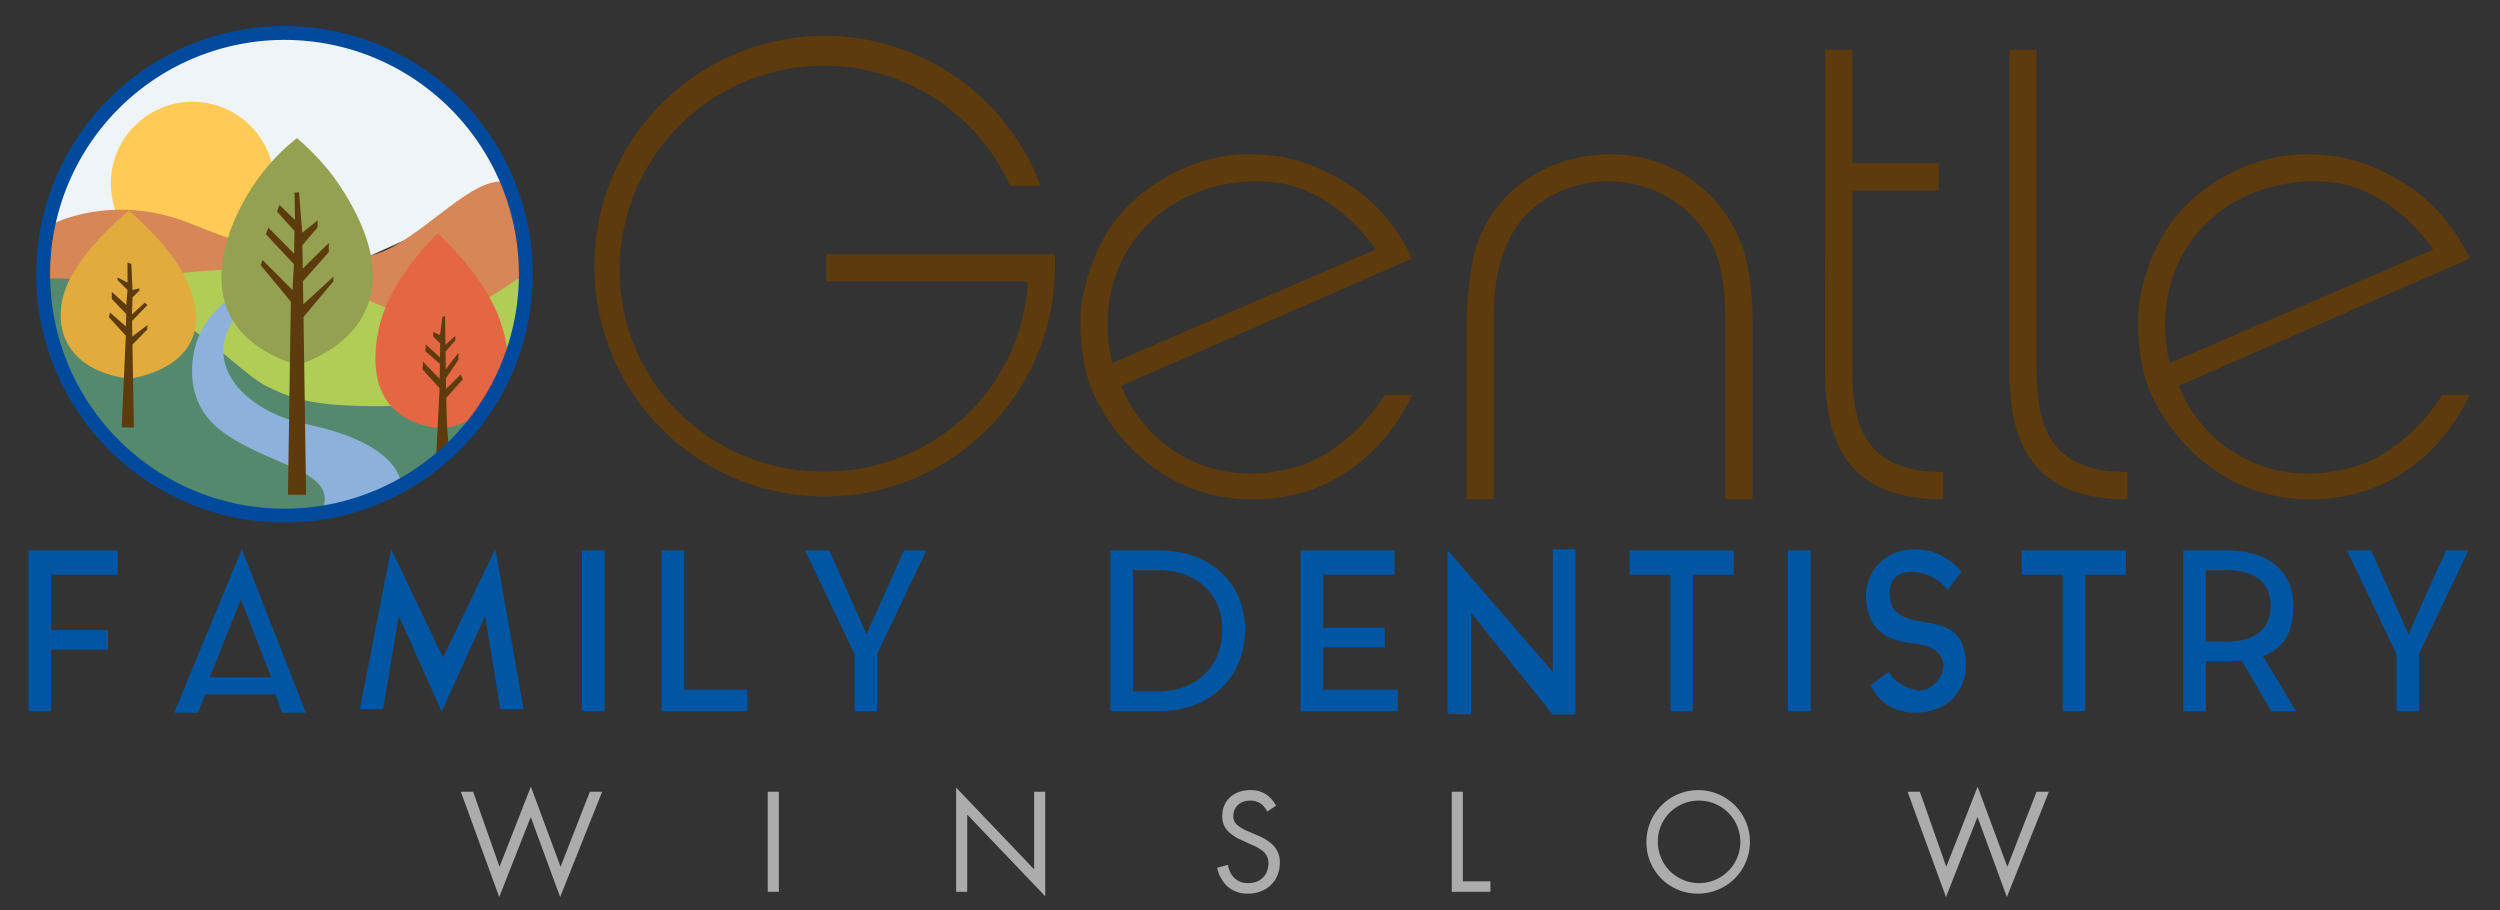
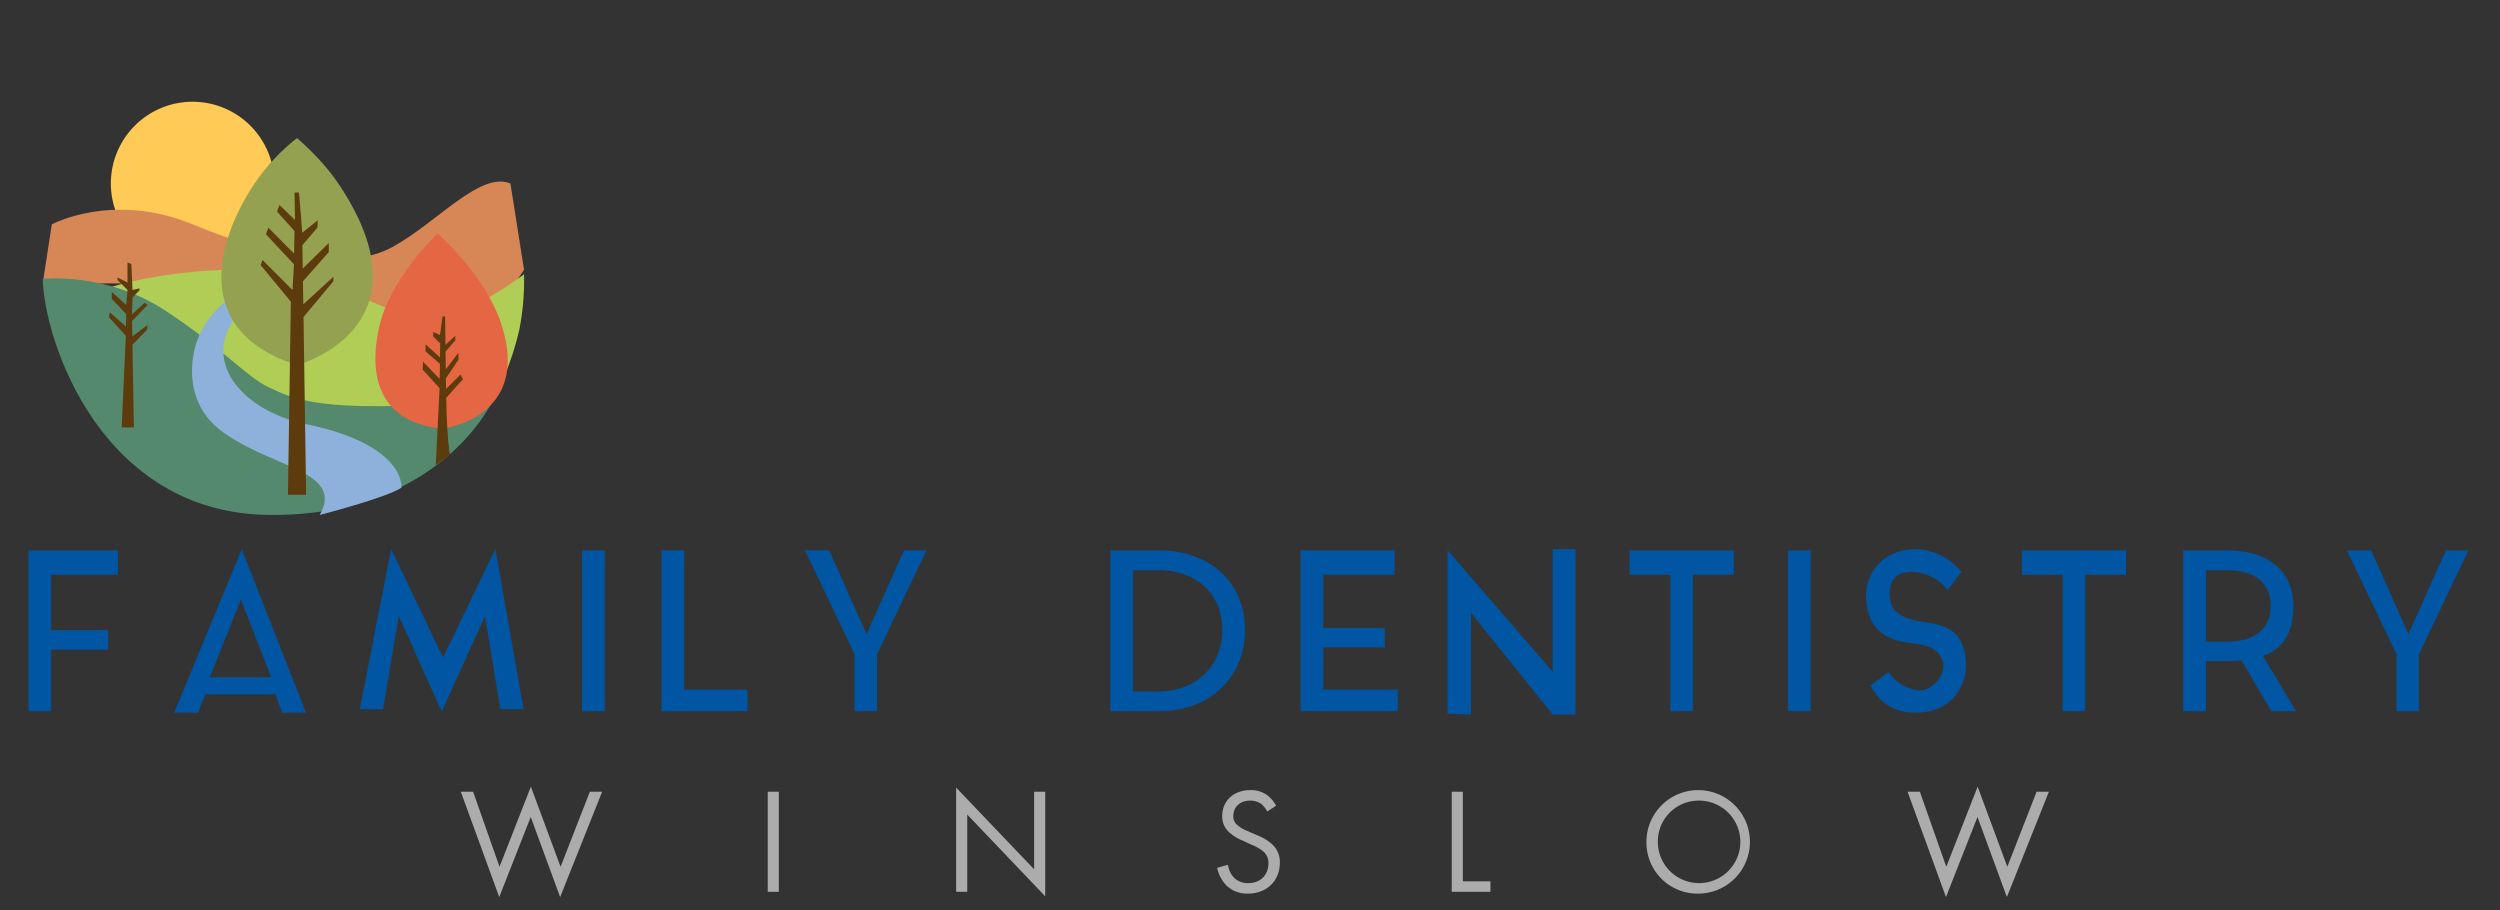
<svg xmlns="http://www.w3.org/2000/svg" id="Vector" width="1000" height="364" viewBox="0 0 1000 364">
  <rect x="0" y="0" width="1000" height="364" fill="#333333" stroke="none" />
  <defs>
    <style>
      .cls-1 {
        fill: #eff4f8;
      }

      .cls-1, .cls-10, .cls-11, .cls-12, .cls-13, .cls-2, .cls-3, .cls-4, .cls-5, .cls-6, .cls-7, .cls-8, .cls-9 {
        fill-rule: evenodd;
      }

      .cls-2 {
        fill: #ffca56;
      }

      .cls-3 {
        fill: #d78755;
      }

      .cls-4 {
        fill: #b0cd56;
      }

      .cls-5 {
        fill: #54896d;
      }

      .cls-6 {
        fill: #8db1db;
      }

      .cls-7 {
        fill: #e1ac3d;
      }

      .cls-8 {
        fill: #e56643;
      }

      .cls-9 {
        fill: #94a151;
      }

      .cls-10 {
        fill: #5d3b0c;
      }

      .cls-11 {
        fill: #004a9d;
      }

      .cls-12 {
        fill: #0056a2;
      }

      .cls-13 {
        fill: #acacac;
      }
    </style>
  </defs>
  <g id="Icon">
    <g id="BG">
-       <path id="Sky" class="cls-1" d="M20.733,91.557l110.79,18.162,72.649-32.692S183.964,26.5,138.788,17.091,67.228,22.214,46.16,40.7,20.969,85.65,20.733,91.557Z" />
      <path id="Sun" class="cls-2" d="M77.036,40.7A32.692,32.692,0,1,1,44.344,73.395,32.692,32.692,0,0,1,77.036,40.7Z" />
      <path id="Orange_Hills" data-name="Orange Hills" class="cls-3" d="M20.733,89.741s24.385-13.181,56.3,0,62.026,18.865,79.914,9.081,35.157-30.469,47.222-25.427l5.449,34.509-10.9,16.346S180.377,135.441,158,133c-27.112-2.958-59.169-19.649-59.169-19.649H17.1Z" />
      <path id="BG_Hill_1" data-name="BG Hill 1" class="cls-4" d="M209.621,109.719s-20.1,15.1-34.509,18.162S131.885,106.068,89.75,107.9s-59.936,12.713-59.936,12.713l87.179,43.59,43.589,1.816,39.957-12.714a116.548,116.548,0,0,0,7.265-21.794A102.891,102.891,0,0,0,209.621,109.719Z" />
      <path id="Grass_Front" data-name="Grass Front" class="cls-5" d="M17.1,111.535s25.407-2.814,49.038,12.714,32.653,26.787,41.773,30.876,19.038,10.6,81.73,5.448h7.265s-21.124,45.977-88.995,45.406S17.605,135.768,17.1,111.535Z" />
      <path id="River" class="cls-6" d="M102.463,113.351s-23.015,8.065-25.427,30.876c-1.014,9.591,1.087,20.924,12.714,29.06,20.154,14.1,48.008,15.441,38.14,32.692,0,0,26.514-6.835,32.692-10.9,0,0,1.994-17.131-38.14-25.428-28.529-5.9-46.917-30.432-19.979-50.854v-5.449Z" />
    </g>
    <g id="Trees">
-       <path id="Yellow" class="cls-7" d="M51.609,84.292S35.641,96.787,28,111.535c-7.89,15.224-4.72,36.177,23.611,39.957,0,0,37.806-4.219,23.611-38.141C71.832,105.256,64,94.989,51.609,84.292Z" />
-       <path id="Orange" class="cls-8" d="M175.112,93.373s-19.22,17.7-23.611,38.141c-3.118,14.515-3.047,37.07,25.428,39.957,0,0,35.917-4.183,23.61-41.774C197.31,119.834,190.108,107.567,175.112,93.373Z" />
+       <path id="Orange" class="cls-8" d="M175.112,93.373s-19.22,17.7-23.611,38.141c-3.118,14.515-3.047,37.07,25.428,39.957,0,0,35.917-4.183,23.61-41.774C197.31,119.834,190.108,107.567,175.112,93.373" />
      <path id="Green" class="cls-9" d="M118.809,55.232a80.437,80.437,0,0,0-18.162,19.979c-13.575,21.24-24.454,57.2,18.162,70.832,0,0,51.855-13.766,19.979-67.2C134.2,71.153,128.94,64.123,118.809,55.232Z" />
      <path id="Trunks" class="cls-10" d="M133.339,110.719v1.816L121.38,126.841c0.014,0.89.027-.042,0.041,0.854,0.488,32.233,1.021,70.2,1.021,70.2h-7.265l1.17-77.235-12.068-14.576L105,104l12,12,0.589-10.3-11.236-12,1-2.632,10.285,10.373,0.15-9.062-6.986-7.76,1-2.632L118,88l-0.191-10.973h1.816L120.9,93.1l6.177-4.994L127,91l-6.056,7.076c0.053,3.453.109,5.375,0.169,9.339l10.41-10.226v3.633l-10.36,11.7c0.054,3.563.11,5.432,0.167,9.209ZM59,130l-0.109,1.844-5.909,5.989,0.574,33.124H48.675l1.658-36.68-6.788-7.4L44,125l6.362,5.59,0.107-5.02-5.758-6v-2.807l5.785,5.213L51,116l-4-4v-1l4,2v-8l1.534,0.573L53,116l2.8-.667v0.807L53,119c0.029,1.884-.225,4.609-0.191,6.771L57.87,121.1,59,122l-6.163,6.381c0.03,1.943.062,4.137,0.094,6.2Zm125.211,19.832,0.982,1.844-6.731,7.5c0.008,0.486.015-.848,0.023-0.36C178.76,176.393,180,182,180,182l-5.7,4,1.541-30.744-6.788-7.405,0.145-3.176,6.672,6.893,0.107-6.019-5.758-5V137.74L176,142.953l0.084-5.572-2.805-2.788v-1.807L176,134l1.016-7.449h1.022l0.152,11.391,3.934-3.631v1.807l-3.907,4.547c0.03,1.884.062,4.922,0.095,7.085l5.061-6.669v2.807l-5.033,7.471c0.031,1.944.062,2.137,0.094,4.2Z" />
    </g>
-     <path id="Border" class="cls-11" d="M113.8,10.424a99.3,99.3,0,1,1-99.3,99.3A99.3,99.3,0,0,1,113.8,10.424Zm0,5.536a93.759,93.759,0,1,1-93.759,93.759A93.759,93.759,0,0,1,113.8,15.96Z" />
  </g>
  <g id="Text">
    <path id="Family_Dentistry" data-name="Family Dentistry" class="cls-12" d="M112.825,285.056h9.543L96.715,219.691,69.674,285.056h9.543l2.866-7.323H110.22ZM83.91,270.908l12.458-31.144,12.111,31.144H83.91Zm69.324,12.737L159.5,246.3l17.177,38.344,17.356-38.253,6.084,37.254h9.3L198.146,219.6l-20.935,43.411L156.455,219.6,143.93,283.645h9.3ZM588.4,285.822v-40.7l32.692,40.7h9.081V219.693h-9.081v49.038L579,220.054v65.407ZM47.149,229.885v-9.717H11.367v64.317h9.082v-24.63h22.8v-7.81h-22.8v-22.16h26.7Zm185.669,54.6H241.9V220.168h-9.082v64.317Zm31.784,0h34.42v-8.646H273.684V220.168H264.6v64.317Zm105.98-64.317h-8.991l-14.985,33.511-14.894-33.511h-9.718l19.8,41.413v22.9h8.991V261.762Zm73.554,64.317h19.526c20.434,0,34.329-13.641,34.329-32.531s-13.895-31.786-34.329-31.786H444.136v64.317Zm9.082-7.9V228.069h9.9c15.712,0,25.792,9.627,25.792,23.885s-10.08,24.63-25.792,24.63h-9.9Zm76.081-.745V258.947h24.612v-7.72H529.3V229.885h28.517v-9.717h-37.6v64.317h38.87v-8.646H529.3Zm138.851,8.646h8.991v-54.6h16.347v-9.717H651.8v9.717H668.15v54.6Zm98.236,0.592c5.726-.068,10.9-1.833,14.53-5.449a19.581,19.581,0,0,0,5.448-14.53c-0.374-10.586-6.037-13.4-9.081-14.53-6.838-2.548-15.636-1.314-19.978-7.264-1.571-2.153-4.254-14.53,7.265-14.53a18.541,18.541,0,0,1,14.529,7.265l5.449-7.265a23.825,23.825,0,0,0-18.162-9.081c-4.849-.025-10.478,1.4-14.53,5.448-8.731,8.72-5.112,21.481-1.816,25.427,8.1,9.706,19.508,4.1,25.427,10.9,5.755,6.611-2.97,16.147-9.081,14.53-3.3-.874-7.877-2.173-10.9-7.265l-7.264,5.448C753.018,283.809,761.592,285.133,766.386,285.077Zm152.042-.592L905.169,262.4c8.9-3.179,12.169-10.262,12.169-20.071,0-13.8-9.99-22.159-26.518-22.159H873.292v64.317h9.081V264.4h10.263c1.362,0,2.725-.091,4-0.182l11.9,20.271h9.9Zm-27.881-27.809h-8.174V228.069h8.174c11.625,0,17.71,5.177,17.71,14.258S902.172,256.676,890.547,256.676ZM715.189,284.485h9.082V220.168h-9.082v64.317Zm109.9,0h8.991v-54.6h16.348v-9.717H808.743v9.717H825.09v54.6Zm162.264-64.317h-8.991l-14.985,33.511-14.9-33.511h-9.717l19.8,41.413v22.9h8.991V261.762Z" />
-     <path id="Gentle" class="cls-10" d="M987.785,157.941s-16.673,41.773-63.568,41.773c-46.842,0-63.957-42.527-64.091-42.835-3.622-8.333-4.926-18.835-4.926-28,0-12.3,4.6-26,10.9-36.324C876.133,76.1,899,61.681,922.4,61.681c17.043,0,27.826,4.893,38.14,10.9,19.365,11.28,27.244,30.876,27.244,30.876L871.546,154.308a55.248,55.248,0,0,0,52.426,35.151c9.678-.3,20.383-2.417,29.3-7.907a73.776,73.776,0,0,0,23.611-23.611h10.9Zm-14.53-58.119L867.914,145.227s-10.177-33.869,16.867-58C899.967,73.679,924.619,69.133,942,75,961.69,81.646,973.255,99.822,973.255,99.822ZM416.229,74.36s-0.443-1.17-.673-1.751a92.128,92.128,0,1,0,6.449,33.919c0-1.01-.017-3.833-0.049-4.835H330.492v10.842h79.913a2.654,2.654,0,0,1,.685.926c-2.823,42.568-38.245,75.222-81.528,75.222-45.127,0-81.709-35.583-81.709-80.71a81.723,81.723,0,0,1,156.2-33.635ZM777.283,199.714v-10.9c-28.02,0-36.324-14.67-36.324-39.774V76.211h34.508v-10.9H740.959V19.908h-10.9s-0.04,76.206-.068,127.544C729.978,174.5,737.108,199.714,777.283,199.714Zm73.72,0v-10.9c-28.02,0-36.324-14.67-36.324-39.774V19.908h-10.9s-0.04,76.206-.068,127.544C803.7,174.5,810.828,199.714,851,199.714Zm-253.526,0V127.065c0-35.455,16.346-45.064,23.611-49.038A46.151,46.151,0,0,1,644.7,72.578a46.76,46.76,0,0,1,29.059,10.9c12.108,10.412,16.346,23.49,16.346,43.589v72.649H701V127.065c0-9.923-1.534-20.973-3.633-27.243A55.612,55.612,0,0,0,644.7,61.681c-24.8,0-47.332,13.942-54.487,38.141-2.421,8.186-3.633,23.74-3.633,27.243h0v72.649h10.9Zm-32.692-41.773s-16.673,41.773-63.568,41.773c-46.842,0-63.957-42.527-64.091-42.835-3.622-8.333-4.926-18.835-4.926-28,0-12.3,4.605-26,10.9-36.324C453.133,76.1,476,61.681,499.4,61.681c17.043,0,27.826,4.893,38.14,10.9,19.365,11.28,27.244,30.876,27.244,30.876L448.546,154.308a55.248,55.248,0,0,0,52.426,35.151c9.678-.3,20.383-2.417,29.3-7.907a73.776,73.776,0,0,0,23.611-23.611h10.9Zm-14.53-58.119L444.914,145.227s-10.177-33.869,16.867-58C476.967,73.679,501.619,69.133,519,75,538.69,81.646,550.255,99.822,550.255,99.822Z" />
  </g>
  <path id="Winslow" class="cls-13" d="M184.334,316.706l15.359,42.119,12.6-32.039,11.759,32.039,16.8-42.119h-4.92l-11.7,30-11.879-32.038-12.54,32.038-10.559-30h-4.92Zm122.76,0v40.019h4.44V316.706h-4.44Zm79.8,40.019v-30.9l31.2,32.7V316.706h-4.44v31.019l-31.2-32.7v41.7h4.44Zm123.539-34.439a12.1,12.1,0,0,0-3.9-4.44,10.848,10.848,0,0,0-6.42-1.8c-6.479,0-11.219,4.139-11.219,10.319a8.31,8.31,0,0,0,2.76,6.54,17.713,17.713,0,0,0,5.339,3.3l3.6,1.68a17.461,17.461,0,0,1,4.8,2.76,5.967,5.967,0,0,1,1.98,4.679c0,4.02-2.58,7.92-8.04,7.92a7.645,7.645,0,0,1-5.759-2.22,9.445,9.445,0,0,1-2.4-5.1l-4.32,1.2a14.507,14.507,0,0,0,3.72,7.08,11.933,11.933,0,0,0,8.7,3.24c7.2,0,12.66-4.92,12.66-12.3a9.629,9.629,0,0,0-2.88-7.259,19.439,19.439,0,0,0-6.18-3.78l-3.84-1.68a13.068,13.068,0,0,1-4.2-2.52,4.2,4.2,0,0,1-1.5-3.48c0-3.72,2.759-6.18,6.719-6.18a7.2,7.2,0,0,1,4.5,1.38,9.643,9.643,0,0,1,2.34,3Zm70.261-5.58v40.019h15.479v-4.2H585.134V316.706h-4.44Zm98.7,40.739a20.7,20.7,0,1,0-20.819-20.7A20.429,20.429,0,0,0,679.393,357.445Zm0-37.2a16.5,16.5,0,1,1-16.259,16.5A16.325,16.325,0,0,1,679.393,320.246Zm83.641-3.54,15.359,42.119,12.6-32.039,11.759,32.039,16.8-42.119h-4.92l-11.7,30-11.879-32.038-12.54,32.038-10.559-30h-4.92Z" />
</svg>